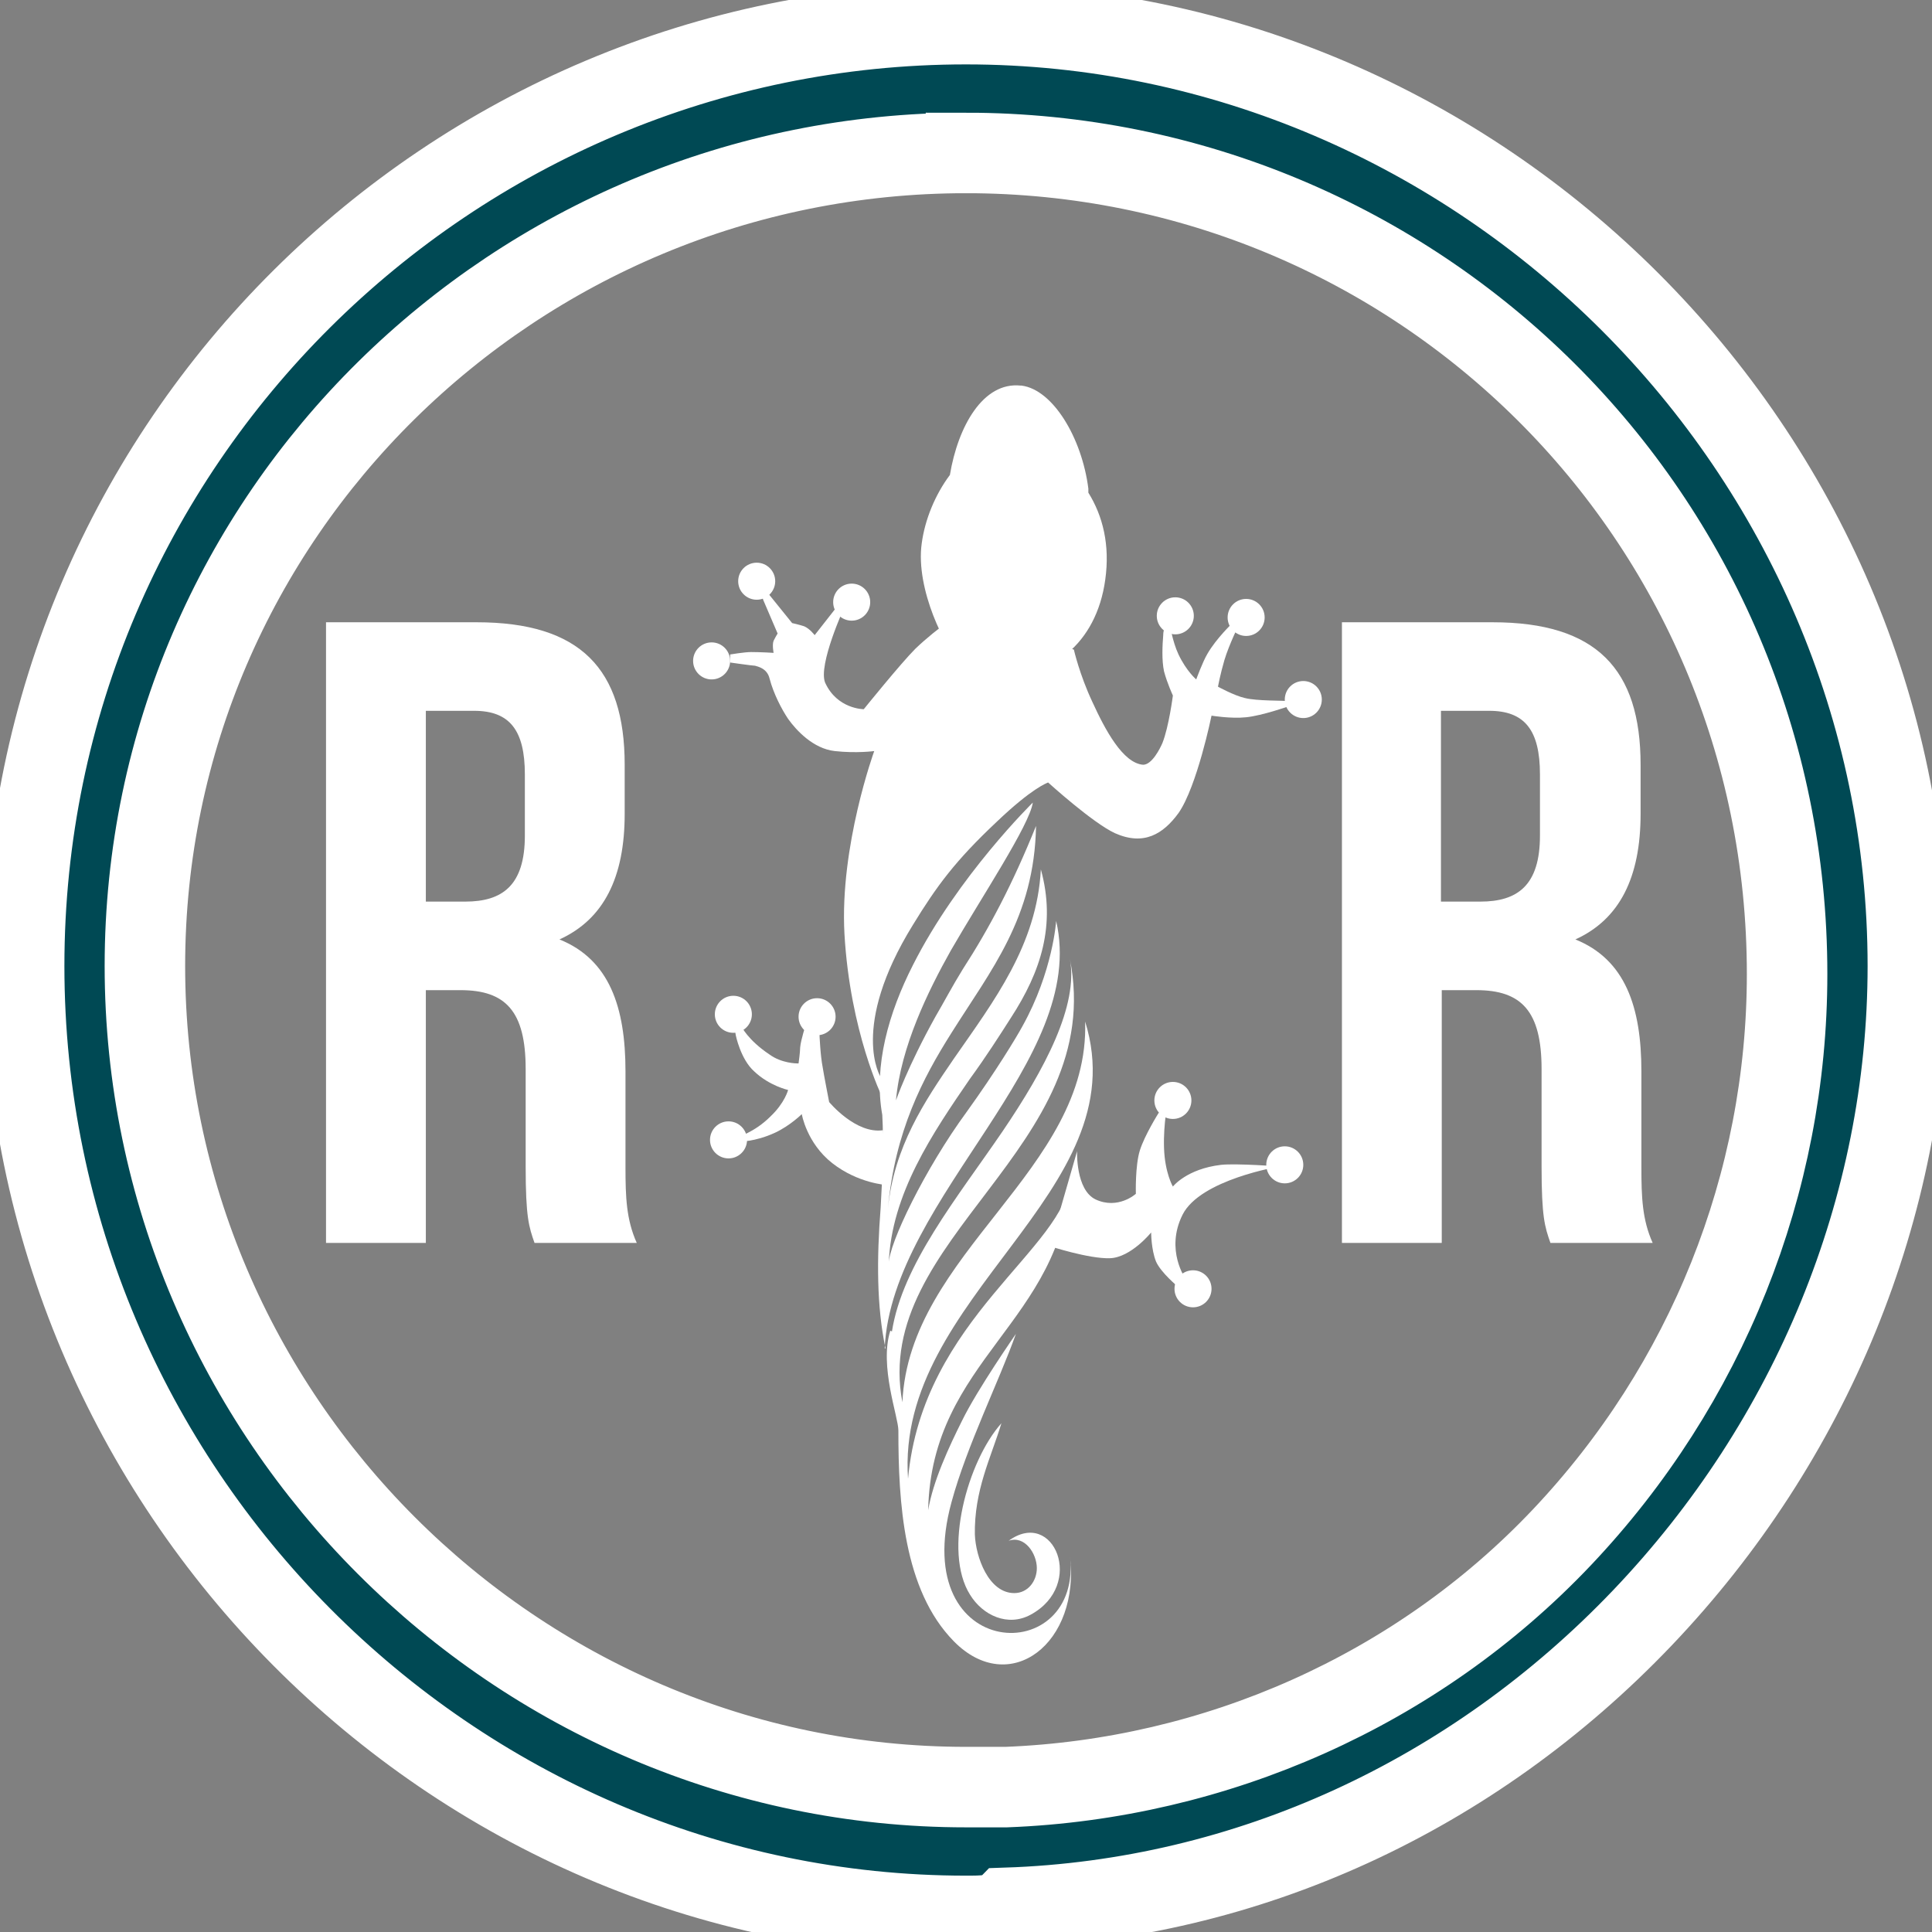
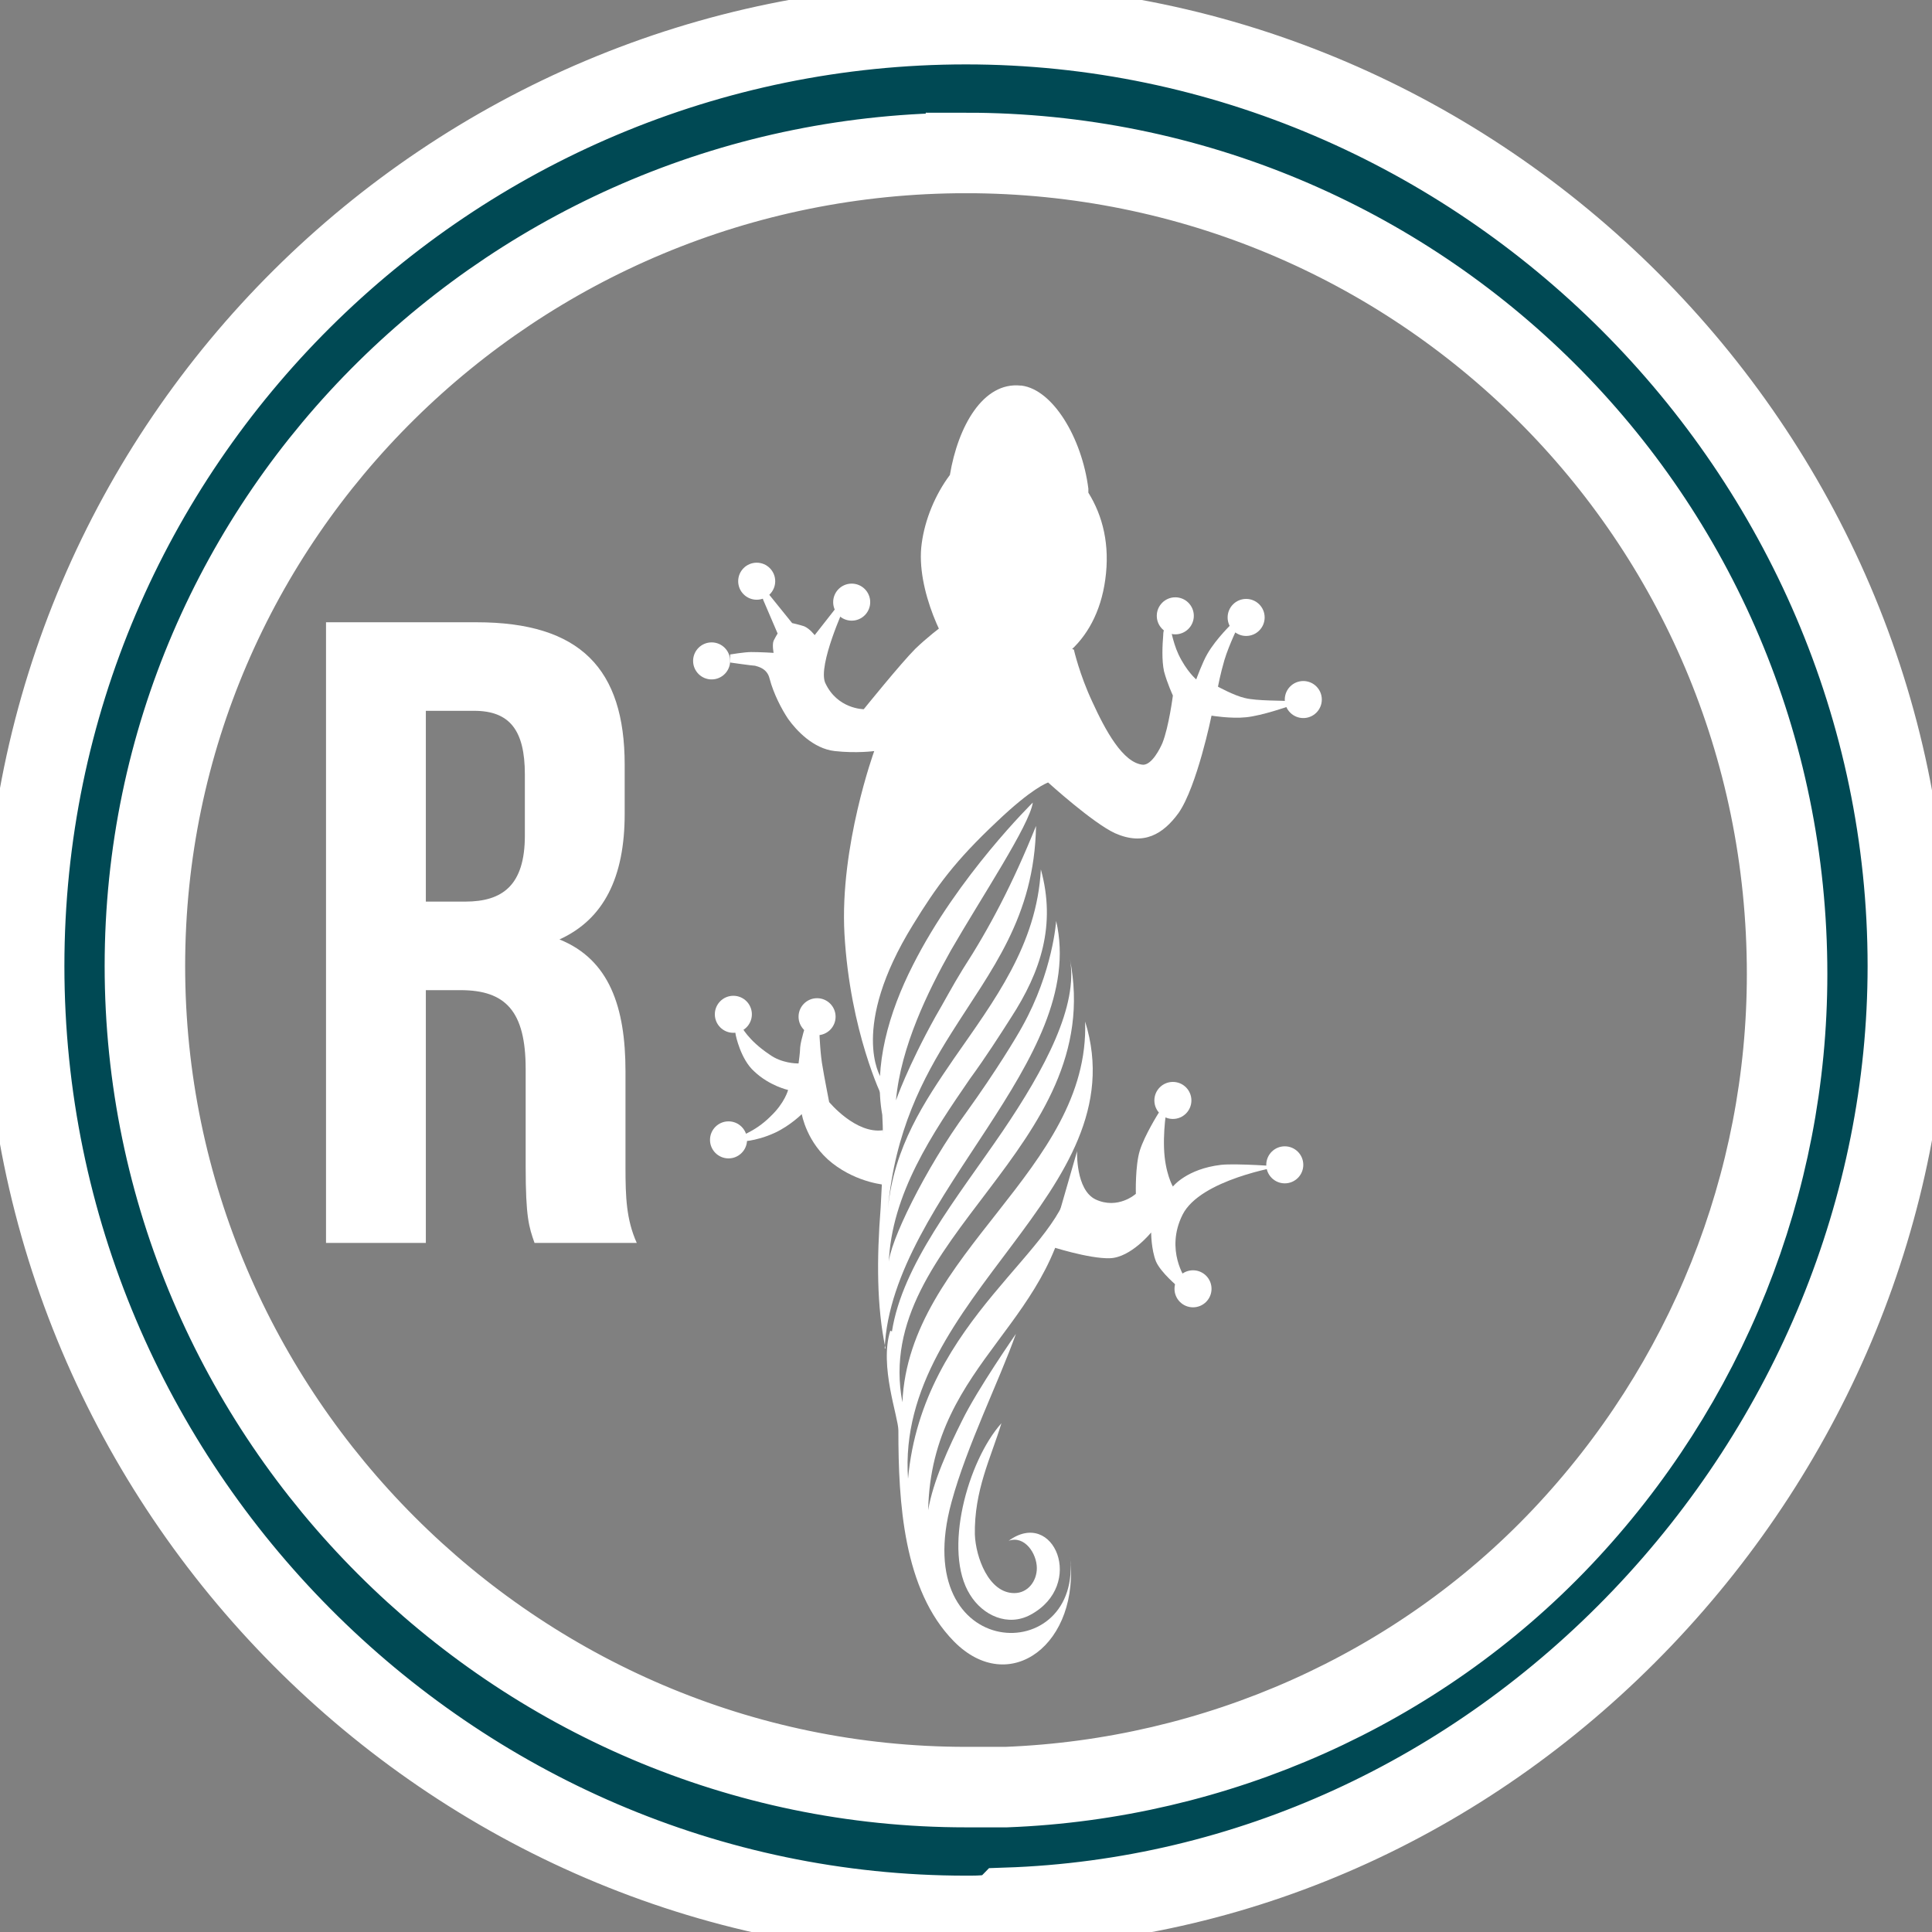
<svg xmlns="http://www.w3.org/2000/svg" id="Layer_1" version="1.1" viewBox="0 0 24 24">
  <rect x="0" y="0" width="24" height="24" fill="#808080" stroke="none" />
  <defs>
    <style>
      .st0 {
        fill: #004954;
        stroke: #fff;
        stroke-miterlimit: 10;
      }

      .st1 {
        fill: #fff;
      }
    </style>
  </defs>
  <path class="st0" d="M12,23.8C5.6,23.8.3,18.5.3,12S5.6.3,12,.3s11.7,5.3,11.7,11.7c0,3-1.2,5.9-3.3,8.1-2.1,2.2-4.9,3.5-7.9,3.6-.1.1-.3.1-.5.1ZM12,1.9C6.4,1.9,1.8,6.4,1.8,12s4.6,10.2,10.2,10.2h.5c2.6-.1,5.1-1.2,6.9-3.1s2.8-4.4,2.8-7c0-5.7-4.6-10.2-10.2-10.2Z" />
  <g>
    <circle class="st1" cx="10.15" cy="12.63" r=".23" />
    <circle class="st1" cx="9.11" cy="12.6" r=".23" />
    <circle class="st1" cx="9.05" cy="14.16" r=".23" />
    <path class="st1" d="M10.97,14.04c-.34.05-.67-.35-.67-.35,0,0-.07-.36-.08-.43-.03-.15-.04-.41-.04-.41l-.06-.23-.11.11s-.06.18-.07.28c0,.06-.02.2-.02.2h-.02s-.19,0-.34-.11c-.27-.18-.35-.35-.35-.35l-.1-.07.03.18s.06.3.23.45c.19.18.42.23.42.23,0,0-.04.16-.22.33-.2.2-.42.26-.42.26l.03.05s.19.01.45-.11c.19-.09.33-.23.33-.23,0,0,.06.36.38.61s.67.27.67.27" />
    <circle class="st1" cx="14.57" cy="13.67" r=".23" />
    <circle class="st1" cx="15.96" cy="14.47" r=".23" />
    <circle class="st1" cx="14.82" cy="16.01" r=".23" />
    <path class="st1" d="M13.04,15.48s.49.16.75.15.51-.32.51-.32c0,0,0,.21.06.36.06.14.28.32.28.32l.09-.1s-.26-.36-.04-.8,1.21-.6,1.21-.6c0,0-.54-.04-.73-.02-.43.05-.6.27-.6.27,0,0-.1-.17-.11-.48s.05-.58.05-.58l-.12.15s-.17.27-.23.46-.05.54-.05.54c0,0-.22.2-.5.07-.25-.12-.23-.6-.23-.6" />
    <path class="st1" d="M12.68,4.79c-.47-.05-.78.51-.88,1.11-.18.24-.31.55-.35.85-.08.57.3,1.32.48,1.48.14.13.31.09.49.12.61.09,1.2-.34,1.31-1.15.06-.43-.03-.79-.21-1.08,0-.02,0-.03,0-.05-.08-.63-.44-1.23-.83-1.28Z" />
    <circle class="st1" cx="9.4" cy="7.22" r=".23" />
    <circle class="st1" cx="8.84" cy="8.21" r=".23" />
    <circle class="st1" cx="10.58" cy="7.48" r=".23" />
    <circle class="st1" cx="14.6" cy="7.65" r=".23" />
    <circle class="st1" cx="15.48" cy="7.67" r=".23" />
    <circle class="st1" cx="16.19" cy="8.69" r=".23" />
    <path class="st1" d="M10.96,13.63s-.4-.81-.47-2.03c-.06-1.09.37-2.27.37-2.27,0,0-.22.03-.49,0-.27-.03-.48-.26-.58-.4-.08-.12-.18-.31-.23-.5-.03-.13-.15-.15-.18-.16-.03,0-.31-.04-.31-.04v-.1s.18-.03.26-.03c.12,0,.28.01.28.01,0,0-.02-.1,0-.15.03-.06.05-.09.05-.09l-.18-.42-.06-.23.42.52s.09.02.15.04c.07.03.13.11.13.11l.29-.37.08.02s-.33.72-.24.94c.15.33.48.33.48.33,0,0,.46-.57.64-.75.28-.27.64-.5.64-.5l1.33.51s.07.31.23.65c.16.35.38.76.63.78.11,0,.21-.2.24-.27.08-.2.13-.59.13-.59,0,0-.07-.15-.11-.3-.03-.14-.02-.33-.01-.45,0-.12.08-.15.08-.15,0,0,.03.22.11.39.1.21.22.31.22.31,0,0,.08-.22.14-.32.11-.19.31-.38.31-.38h.09s-.13.26-.19.46c-.05.17-.08.33-.08.33,0,0,.2.11.33.14.15.04.49.03.54.04.05.01.02.06.02.06,0,0-.34.12-.54.14-.19.02-.43-.02-.43-.02,0,0-.18.88-.41,1.21-.19.26-.43.41-.79.25-.28-.13-.83-.63-.83-.63-.02.01-.2.07-.64.49-.51.48-.74.79-1.04,1.28-.79,1.28-.4,1.89-.4,1.89v.25Z" />
    <path class="st1" d="M16.29,10.19" />
    <path class="st1" d="M14.16,13.87" />
    <path class="st1" d="M11.06,16.53c-.14.44.1,1.07.1,1.24,0,.89.06,1.98.69,2.62.69.7,1.58.03,1.44-1.08.18,1.42-2.02,1.36-1.47-.65.19-.7.59-1.5.8-2.09,0,0-.48.69-.67,1.08-.16.32-.36.75-.42,1.11.04-1.88,1.67-2.33,1.77-4.14-.05.89-1.84,1.75-2.02,3.75-.16-2.27,2.86-3.56,2.2-5.68.06,1.85-2.19,2.87-2.27,4.73-.39-2.04,2.55-3.16,2.08-5.51.11.58-.31,1.37-.84,2.15-.56.82-1.24,1.65-1.37,2.48Z" />
    <path class="st1" d="M11,16.75c-.11-.52-.11-1.11-.06-1.75.02-.35.04-.81.02-1.15-.11-.61.08-1.27.38-1.86.56-1.11,1.49-2.02,1.49-2.02-.04.28-.64,1.18-1.02,1.84-.28.5-.62,1.19-.68,1.86,0,0,.14-.41.49-1.04.1-.17.21-.38.34-.59.33-.51.62-1.06.91-1.78-.02,1.14-.56,1.79-1.05,2.57-.36.57-.7,1.22-.79,2.18.08-.77.45-1.32.82-1.86.5-.72,1.03-1.41,1.08-2.35.19.69,0,1.27-.37,1.84-.14.22-.32.5-.51.76-.46.67-.98,1.43-1.01,2.3,0-.25.45-1.18.97-1.89.36-.5.62-.93.69-1.06.38-.68.42-1.31.42-1.31.2.87-.3,1.72-.86,2.58s-1.23,1.79-1.27,2.73Z" />
    <path class="st1" d="M12.11,19.07c-.01-.56.2-.96.33-1.39-.42.47-.73,1.59-.39,2.13.16.26.47.4.75.25.69-.37.29-1.33-.27-.92.2-.07.35.16.35.34,0,0,0,0,0,0,0,.16-.11.31-.28.31-.32,0-.48-.45-.49-.73Z" />
  </g>
  <g>
    <path class="st1" d="M6.64,15.44c-.07-.2-.11-.32-.11-.95v-1.21c0-.72-.25-.98-.81-.98h-.43v3.14h-1.24v-7.71h1.87c1.29,0,1.84.58,1.84,1.77v.61c0,.79-.26,1.31-.81,1.56.62.25.82.84.82,1.64v1.19c0,.37.01.65.14.94h-1.26ZM5.29,8.83v2.37h.49c.46,0,.74-.2.74-.82v-.76c0-.55-.19-.79-.63-.79h-.6Z" />
-     <path class="st1" d="M19.26,15.44c-.07-.2-.11-.32-.11-.95v-1.21c0-.72-.25-.98-.81-.98h-.43v3.14h-1.24v-7.71h1.87c1.29,0,1.84.58,1.84,1.77v.61c0,.79-.26,1.31-.81,1.56.62.25.82.84.82,1.64v1.19c0,.37.01.65.14.94h-1.26ZM17.9,8.83v2.37h.49c.46,0,.74-.2.74-.82v-.76c0-.55-.19-.79-.63-.79h-.6Z" />
  </g>
</svg>